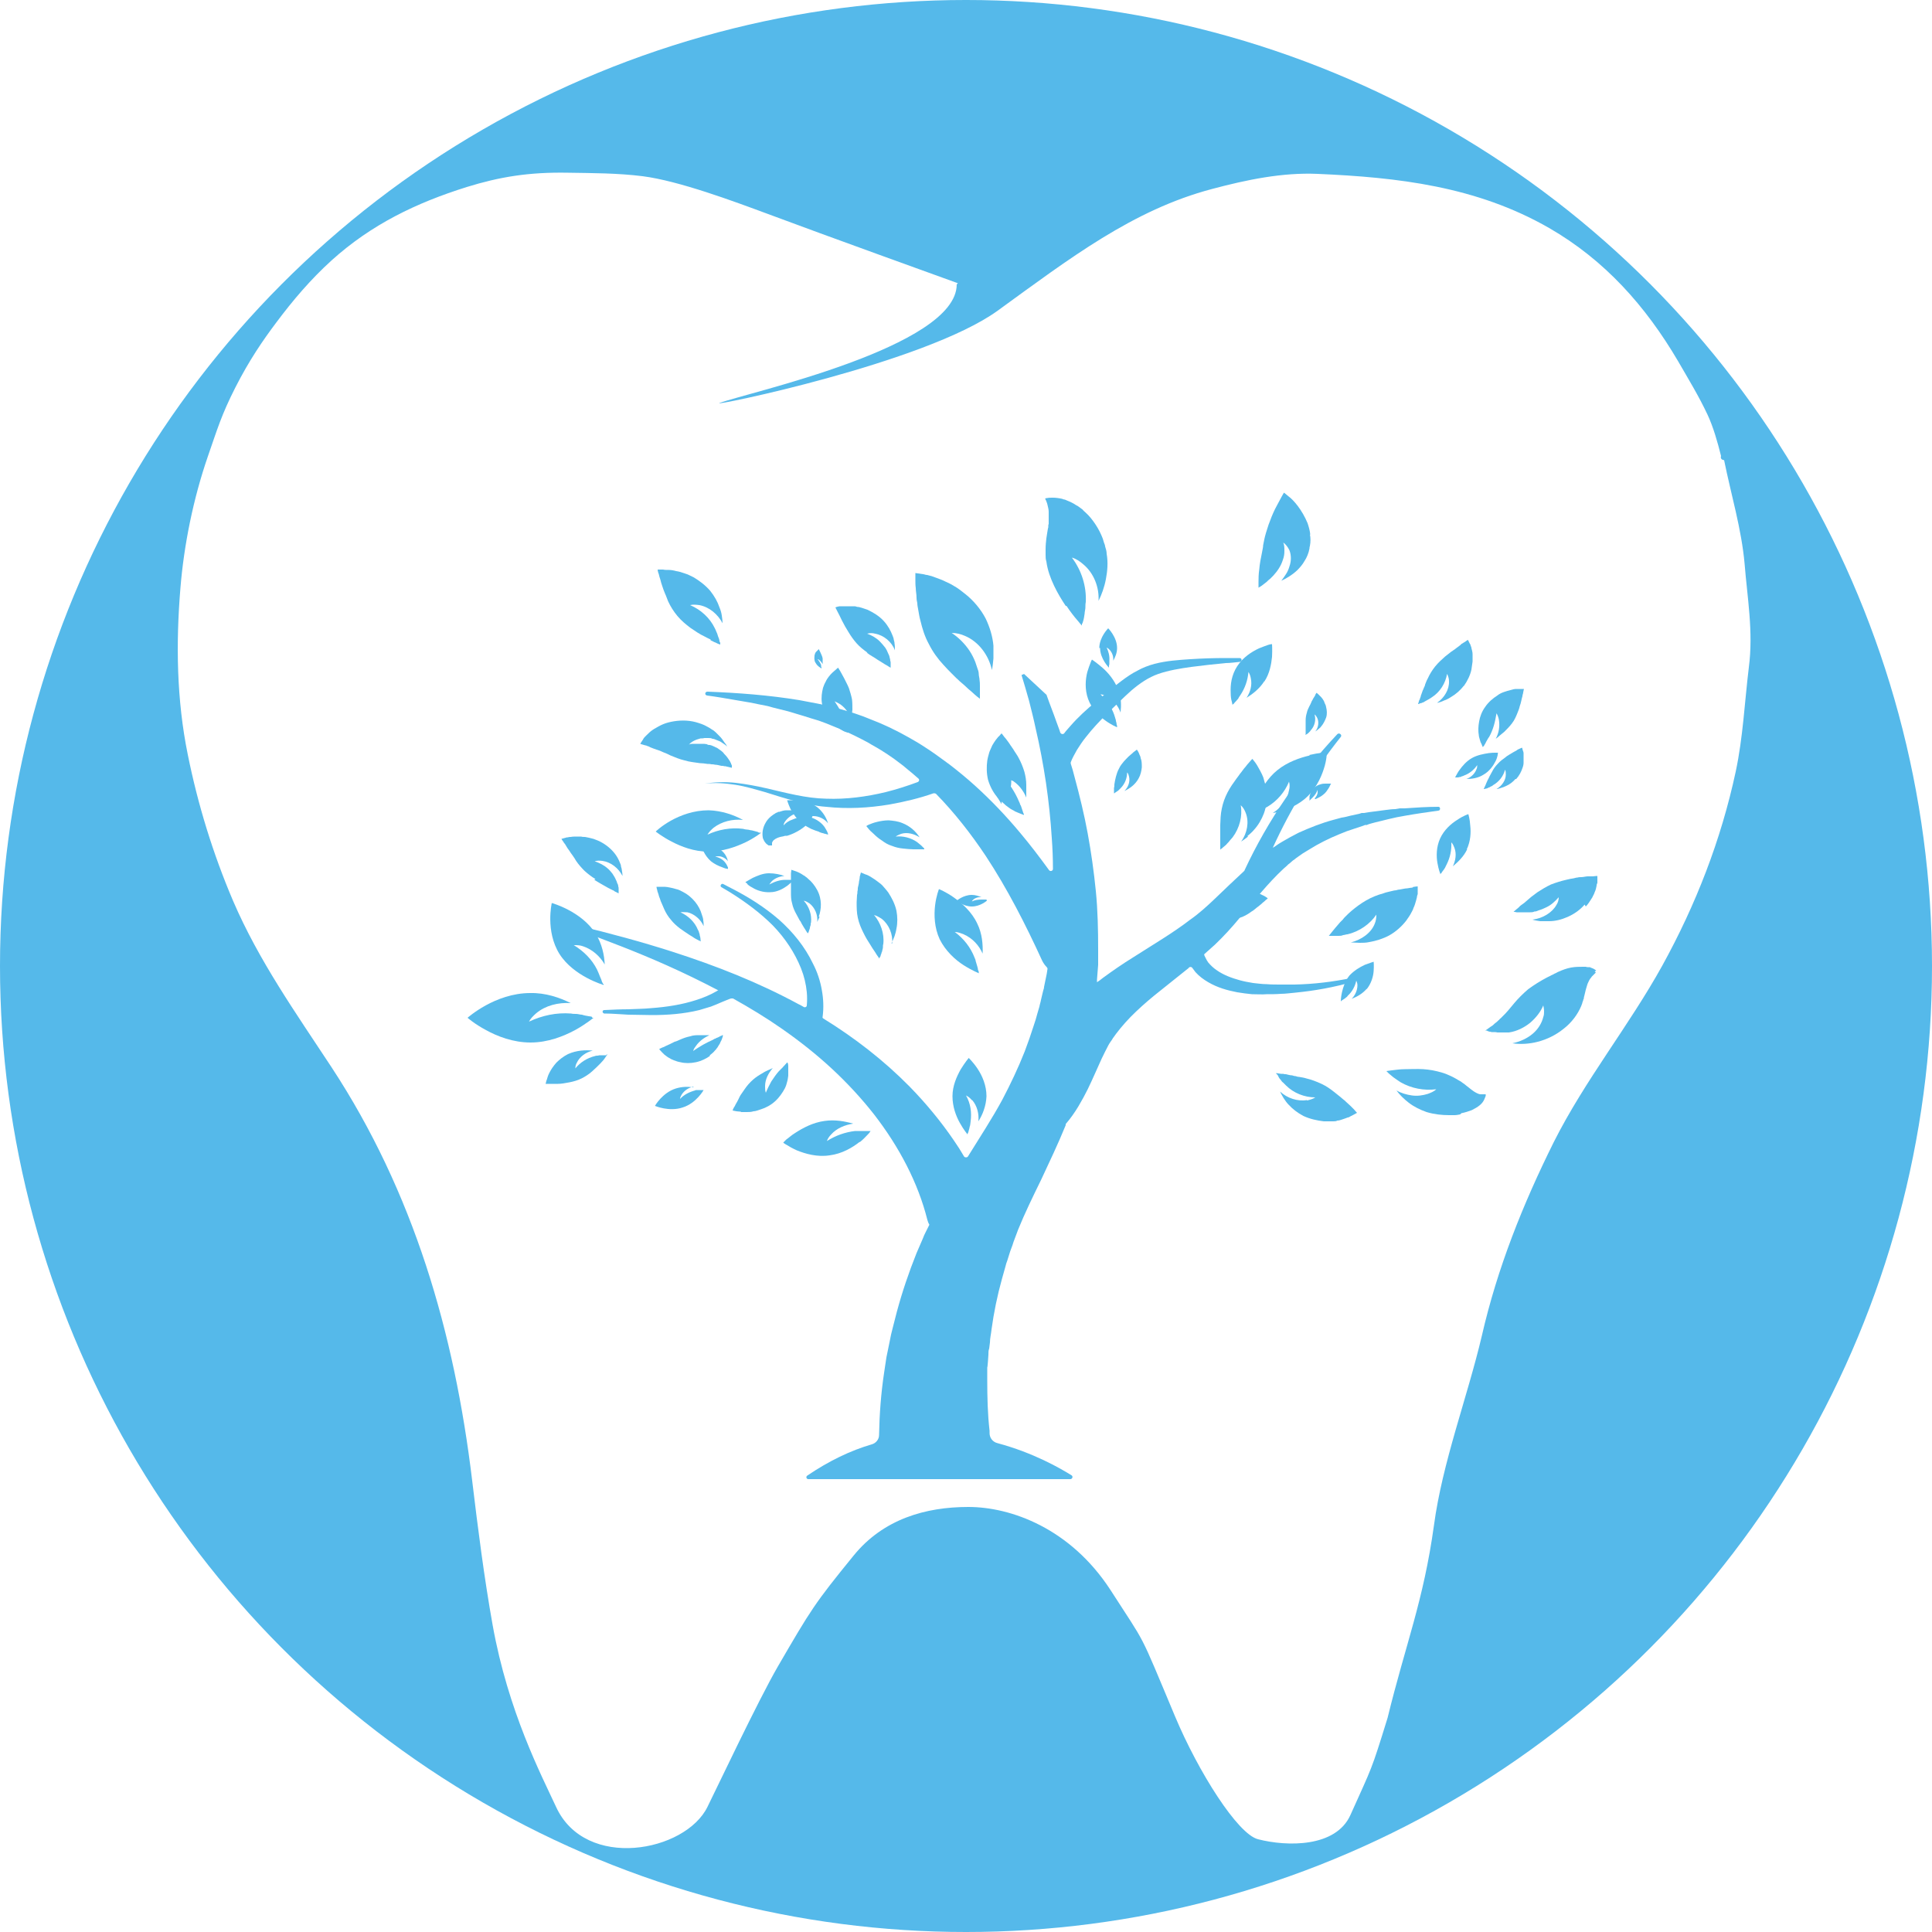
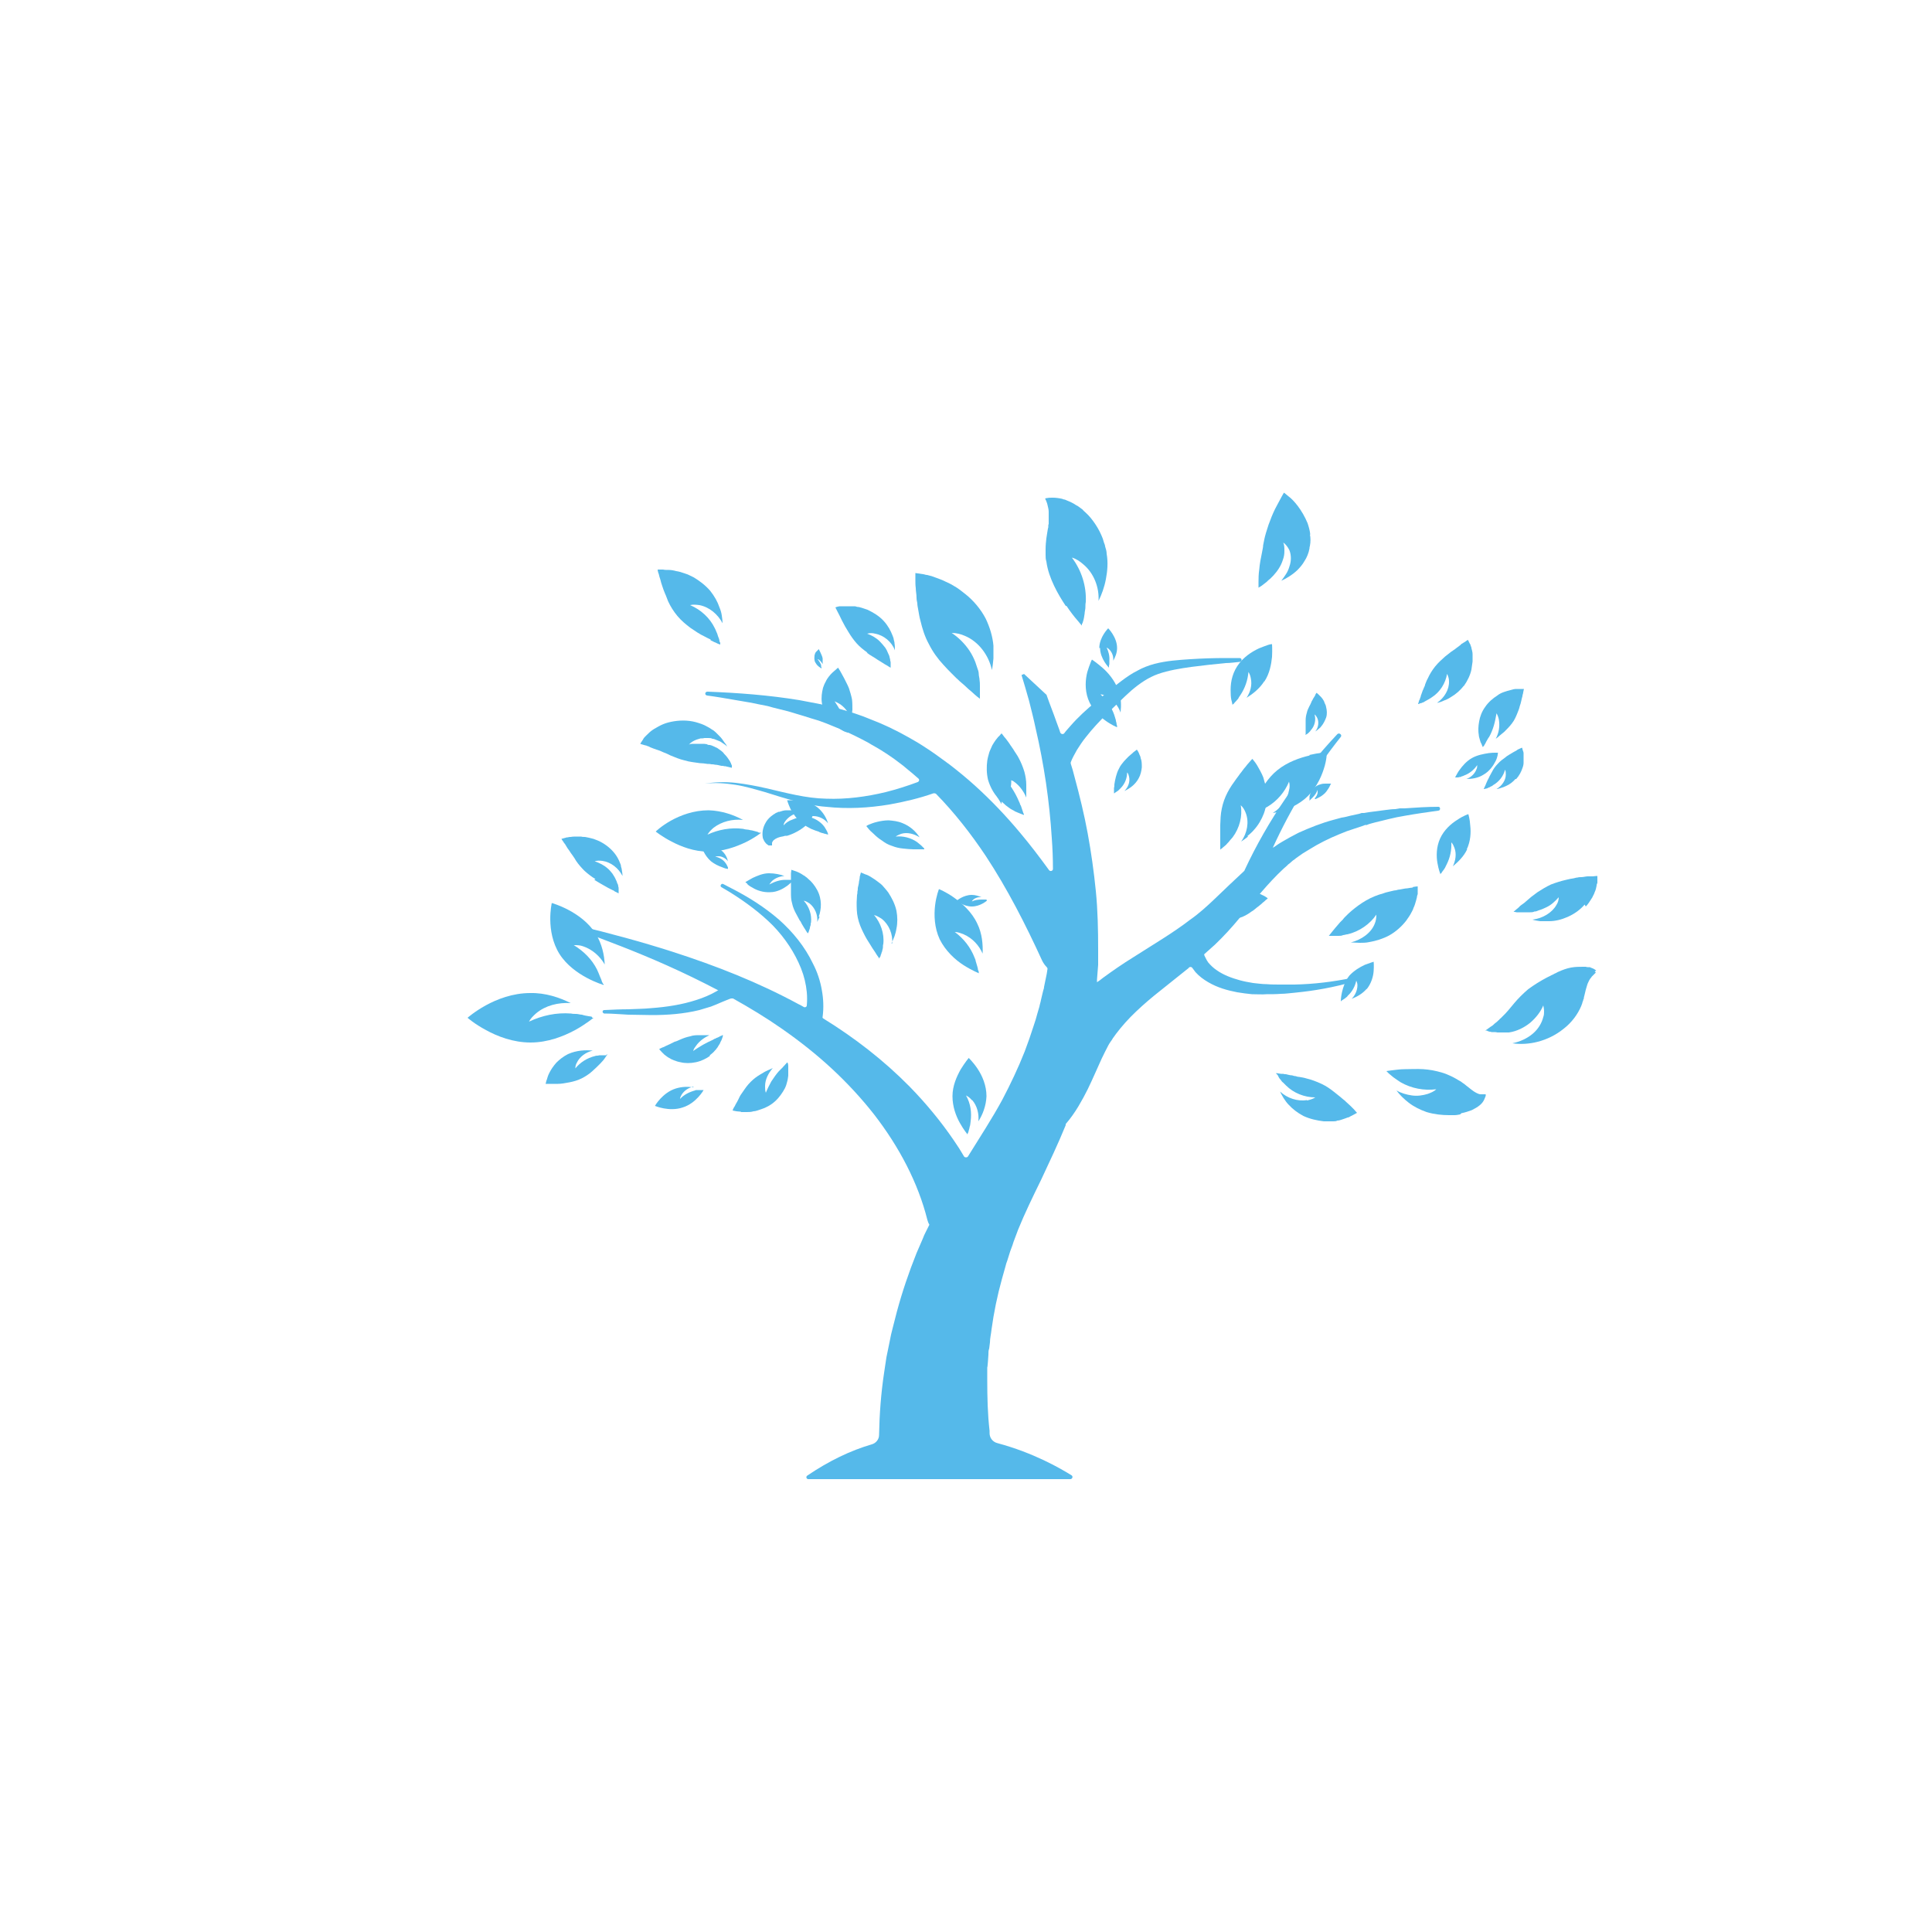
<svg xmlns="http://www.w3.org/2000/svg" id="Capa_1" version="1.1" viewBox="0 0 500 500">
  <defs>
    <style>
      .st0 {
        fill: #fff;
      }

      .st1 {
        filter: url(#drop-shadow-1);
      }

      .st2 {
        fill: #55b9ea;
      }
    </style>
    <filter id="drop-shadow-1" x="103.4" y="148" width="292.6" height="128" filterUnits="userSpaceOnUse">
      <feOffset dx="17.6" dy="17.6" />
      <feGaussianBlur result="blur" stdDeviation="7.1" />
      <feFlood flood-color="#c55075" flood-opacity=".8" />
      <feComposite in2="blur" operator="in" />
      <feComposite in="SourceGraphic" />
    </filter>
  </defs>
-   <circle class="st2" cx="250" cy="250" r="250" />
  <g>
    <path class="st0" d="M247.6,73.6c0,16.3-54.6,28.1-61.4,30.7-2.8,1.1,53.2-10.3,72-23.9,18.6-13.5,35-26.1,55.5-31.5,9-2.4,18.2-4.3,27.3-3.9,20.7.9,41.1,3.2,59.9,14,14.4,8.3,25,20.2,33.4,34.5,2.6,4.5,5.4,9.1,7.6,13.8,1.5,3.2,2.6,7.1,3.5,10.7-.2.7.2,1,.8,1.1,1.8,8.9,4.5,17.8,5.3,26.8.7,8.8,2.3,17.6,1.1,26.8-1.1,9-1.5,18.1-3.4,27-3.8,17.7-10.3,34.4-19,50.2-8.7,15.7-20,29.6-28.1,45.7-8,16.1-14.6,32.6-18.6,50.1-3.8,16.1-10.2,32.7-12.4,49.1-2.7,19.5-7.3,30.6-12,49.8-4.3,13.9-3.9,12.4-9.6,25.1-3.8,8.5-16.5,8.2-23.9,6.3-5.3-1.3-15.5-17.5-21.5-31.8-9.6-22.9-7.2-17.9-16.7-32.7-10.4-16-25.8-21.5-36.8-21.5s-22,3.1-29.7,12.6c-10.1,12.4-11,13.9-19.6,28.7-5.1,8.8-16,31.9-18.2,36.3-5.7,11.7-31.6,16.6-39.2,0-3.8-8.2-12.4-24.7-16.4-47-2.2-12.3-3.8-24.9-5.3-37.4-4.6-38.4-15.2-74.7-36.4-107-9.2-14-18.8-27.5-25.5-43.1-5.2-12.2-9.1-24.9-11.7-37.8-2.9-14.2-3.1-28.8-1.9-43.2.9-11,3.3-23,7.1-34,2.5-7.2,3.5-10.7,7.1-17.8s7.2-12.3,10.5-16.7c4.4-5.9,9-11.3,14.4-16.2,10.3-9.3,21.9-14.9,35-19,8.4-2.6,16-3.9,26.3-3.7,6.4.1,12.8.1,19.2.9,9.4,1.2,23.6,6.5,32.5,9.8,13.6,5.1,49.1,17.9,49.1,17.9Z" />
    <g>
      <g class="st1">
        <path class="st2" d="M171.8,180.5c0-.1-.2-.3-.2-.5-.1-.2-.2-.4-.3-.6-.1-.2-.3-.4-.4-.6-.2-.3-.5-.7-.7-.9-.2-.2-.5-.5-.7-.8-.3-.3-.6-.5-.9-.7-.3-.2-.6-.5-1-.6-.3-.2-.7-.3-1.1-.5,0,0-.2,0-.3-.1,0,0-.2,0-.3,0-.2,0-.4-.1-.6-.2s-.4,0-.6-.1c0,0-.2,0-.3,0,0,0-.2,0-.3,0-.4,0-.8,0-1.1,0,0,0-.2,0-.3,0,0,0-.2,0-.3,0-.2,0-.4,0-.6,0-.4,0-.7,0-1.1.2.5-.6,1.2-1,2-1.3.3-.1.6-.2,1-.3.3,0,.7,0,1-.1.2,0,.4,0,.5,0,.2,0,.3,0,.5,0,.4,0,.7,0,1.1.2.4,0,.7.2,1,.3.3.1.7.3,1,.4.3.2.6.4.9.6.3.2.6.4.9.7-.2-.3-.3-.6-.6-.9-.2-.3-.4-.6-.7-1-.2-.3-.5-.6-.8-.9-.3-.3-.6-.6-.9-.9-.3-.3-.7-.6-1.1-.8-.4-.3-.8-.5-1.2-.7-.8-.5-1.8-.8-2.8-1.1-2.2-.6-4.5-.5-6.4-.1-1,.2-1.9.5-2.7.9-.4.2-.8.4-1.1.6-.4.2-.7.4-1,.6-.6.4-1.1.9-1.5,1.3-.2.2-.4.4-.6.6-.2.2-.3.4-.4.6-.5.7-.7,1.1-.7,1.1,0,0,.5.2,1.3.4.2,0,.4.1.6.2.2,0,.5.2.7.3.5.2,1,.4,1.6.6.3.1.6.2.9.3.3.1.6.3.9.4.6.2,1.2.5,1.8.8,1.2.5,2.4,1,3.7,1.3,1.3.4,2.6.5,3.9.7.6,0,1.3.1,2,.2.3,0,.7,0,1,.1.3,0,.6,0,.9.1.6,0,1.2.2,1.7.3.3,0,.5,0,.8.1.2,0,.4,0,.6.1.8.2,1.3.3,1.3.3,0,0,0,0,0,0v-.2Z" />
        <path class="st2" d="M179,197.9c-.2,0-.4-.1-.5-.2-.5-.1-1-.3-1.5-.4-.4,0-.8-.2-1.2-.2-.3,0-.8-.1-1.1-.2-3.2-.4-6.4.2-9.2,1.5.4-.7,1-1.3,1.6-1.8,2.1-1.6,4.9-2.3,7.6-2-2.4-1.3-5.5-2.4-8.9-2.5h0c-3.9,0-7.3,1.3-9.8,2.7-2.5,1.4-3.9,2.8-3.9,2.8,0,0,1.6,1.3,4.1,2.6,2.5,1.3,5.8,2.6,9.5,2.6,3.7,0,7.1-1.2,9.6-2.4,2.5-1.2,4.1-2.5,4.1-2.5,0,0,0,0,0,0h-.3Z" />
        <path class="st2" d="M221.6,202c0,0-.2-.2-.2-.2-.2-.2-.4-.4-.6-.6-.2-.2-.4-.3-.6-.5-.1-.1-.4-.3-.5-.4-1.6-1.1-3.6-1.6-5.5-1.4.4-.3.9-.5,1.4-.7,1.6-.5,3.4,0,4.8.9-.9-1.4-2.4-2.9-4.5-3.7-1.2-.5-2.4-.6-3.5-.7-1.1,0-2.2.2-3,.4-.9.2-1.6.5-2.1.7-.5.2-.7.4-.7.4,0,0,.2.2.5.6.3.4.8.9,1.4,1.4.6.6,1.3,1.2,2.1,1.7.8.6,1.6,1.1,2.6,1.4h0c1,.4,1.9.6,2.9.7,1,.1,1.9.2,2.7.2.4,0,.8,0,1.2,0,.3,0,.7,0,.9,0,.5,0,.8,0,.8,0,0,0,0,0,0,0h-.1Z" />
        <path class="st2" d="M202,172v-.2c0-.1-.1-.2-.1-.3,0-.3-.2-.6-.3-.9,0-.2-.2-.5-.2-.7,0-.2-.1-.5-.2-.7-.3-.9-.7-1.8-1.2-2.7-.5-.9-1-1.7-1.6-2.6.5.2,1,.5,1.5.8,1.4,1,2.3,2.4,2.8,3.9,0-.4.1-.8.2-1.2,0-.4,0-.8.1-1.3,0-.9,0-1.8-.1-2.7-.2-1-.5-2-.8-2.9-.2-.5-.4-.9-.6-1.3-.2-.4-.4-.8-.6-1.2-.2-.4-.4-.7-.6-1.1-.2-.3-.3-.6-.5-.9-.3-.5-.5-.8-.5-.8h0s-.3.2-.7.6c-.2.2-.5.4-.8.7-.3.3-.6.6-.9,1-.3.4-.6.8-.8,1.3-.3.5-.5,1-.7,1.6-.3,1.2-.5,2.5-.3,3.9.2,1.4.8,2.6,1.5,3.6.4.5.7,1,1.1,1.4.4.4.8.8,1.2,1.1.4.3.8.6,1.1.8.3.2.7.4.9.5.5.2.9.3.9.3h0s0,0,0,0Z" />
        <path class="st2" d="M321.4,177.9c-2.6.6-5.8,1.7-8.4,3.8-2.6,2.1-4.2,4.9-5.2,7.3-.5,1.2-.9,2.2-1.1,2.9-.2.7-.3,1.2-.3,1.2,0,0,0,0,0,0h.3c.2-.2.4-.2.5-.3.5-.2.9-.4,1.3-.6.3-.2.7-.3,1-.5.3-.1.6-.4.9-.5,2.5-1.5,4.5-3.8,5.6-6.5.2.7.2,1.5,0,2.2-.4,2.4-2,4.5-4.2,5.9,2.6-.4,5.6-1.5,8.1-3.5,0,0,0,0,0,0,2.8-2.3,4.3-5.4,5.1-7.9.4-1.2.6-2.3.7-3.1,0-.8.1-1.2.1-1.2,0,0-.5,0-1.3.1-.8.1-2,.3-3.3.6Z" />
        <path class="st2" d="M296,221.2c0,0,.2-.1.3-.2.3-.2.5-.3.8-.5.2-.1.4-.3.6-.4.2,0,.4-.2.5-.3.8-.5,1.5-1,2.2-1.6.7-.6,1.3-1.2,1.9-2,0,.5-.2.9-.3,1.4-.6,1.4-1.6,2.5-2.8,3.2.4,0,.8-.1,1.1-.2.4,0,.8-.1,1.2-.2.8-.2,1.6-.4,2.4-.7.9-.4,1.6-.8,2.4-1.4.4-.2.7-.5,1.1-.8.3-.3.7-.5,1-.8.3-.2.6-.5.8-.7.3-.2.5-.4.7-.6.4-.3.6-.5.6-.5,0,0-.2-.2-.7-.5-.2-.1-.5-.3-.8-.4-.3-.2-.7-.3-1.1-.4-.4-.1-.9-.3-1.4-.3-.5,0-1.1-.1-1.7-.1-1.2,0-2.4.2-3.6.7-1.2.5-2.2,1.3-2.9,2.1-.4.4-.7.8-1,1.3-.3.4-.5.8-.7,1.2-.2.4-.3.8-.4,1.1,0,.3-.1.6-.2.9,0,.5,0,.8,0,.8,0,0,0,0,0,0h.2Z" />
        <path class="st2" d="M361.2,160c1-1.4,1.7-2.9,2-4.3.1-.7.2-1.4.3-2.1,0-.3,0-.7,0-1,0-.3,0-.6,0-.9,0-.6-.2-1.1-.3-1.6,0-.2-.1-.4-.2-.6,0-.2-.1-.4-.2-.5-.3-.6-.5-1-.5-1,0,0-.4.2-.9.6-.1,0-.3.2-.5.3-.2.1-.4.2-.5.4-.4.3-.8.6-1.2.9-.2.2-.4.3-.7.5-.2.2-.5.3-.7.5-.5.4-.9.7-1.4,1.1-.9.8-1.8,1.6-2.6,2.6-.8,1-1.4,2-1.9,3.1-.3.5-.5,1.1-.7,1.6,0,.3-.2.5-.3.8-.1.3-.2.5-.3.7-.2.5-.3.9-.5,1.4,0,.2-.1.4-.2.6,0,.2-.1.4-.2.5-.2.6-.3,1-.3,1,0,0,0,0,0,0h.2c.1-.1.3-.2.4-.2.2,0,.4-.1.6-.2.2,0,.4-.2.6-.3.3-.2.6-.3.9-.5.2-.1.5-.3.8-.5,2.2-1.4,3.6-3.7,4-6.1.3.6.5,1.2.5,1.9.1,2.1-1.2,4.3-3.1,5.6.6-.1,1.2-.3,1.8-.6.6-.2,1.2-.5,1.8-.9,1.2-.7,2.4-1.7,3.3-2.9Z" />
        <path class="st2" d="M309.6,158.8c1.4-2.1,1.8-4.5,2-6.4.1-1.9,0-3.3,0-3.3,0,0-.4,0-1,.2-.6.2-1.4.5-2.4.9-1.9.9-4.1,2.3-5.6,4.6,0,0,0,0,0,0-1.5,2.3-1.8,4.8-1.7,6.8,0,1,.1,1.8.3,2.4.1.6.2.9.2.9,0,0,0,0,0,0v-.2c.2,0,.3-.2.4-.3.2-.3.5-.5.7-.8.2-.2.4-.4.5-.7.1-.2.3-.4.4-.6,1.2-1.8,1.9-3.8,2.1-6,.3.5.5,1,.6,1.6.4,1.8-.1,3.6-1.1,5.1,1.6-1,3.4-2.4,4.6-4.3Z" />
        <path class="st2" d="M271.7,160.7c-.9-2.3-2.5-4.2-4-5.5-1.5-1.3-2.7-2.1-2.7-2.1,0,0-.2.3-.4.9-.2.5-.5,1.3-.8,2.3-.5,1.9-.7,4.5.2,7,0,0,0,0,0,0,.9,2.5,2.8,4.4,4.5,5.6.8.6,1.6,1,2.1,1.3.6.3.9.4.9.4,0,0,0,0,0,0v-.2c0-.1,0-.3-.1-.4,0-.3-.1-.7-.2-1,0-.3-.1-.5-.2-.8,0-.2-.2-.5-.2-.7-.7-2-1.9-3.9-3.6-5.4.6,0,1.2.3,1.7.6,1.7.9,2.9,2.4,3.5,4.1.2-1.8.2-3.9-.6-6Z" />
        <path class="st2" d="M374.8,184c.8-.9,1.3-1.9,1.6-2.8.2-.5.3-1,.3-1.4,0-.4,0-.9,0-1.3,0-.4,0-.8,0-1.1,0-.3-.1-.6-.2-.8-.1-.5-.2-.7-.2-.7,0,0-.3.1-.7.3-.2.1-.5.2-.7.4-.3.2-.6.3-.9.5-.3.2-.7.4-1,.6-.3.2-.7.4-1,.7-.7.5-1.4,1-2,1.7-.6.6-1.1,1.3-1.5,2.1-.2.4-.4.7-.6,1.1-.2.4-.3.7-.5,1-.1.3-.3.6-.4.9-.1.3-.2.5-.3.7-.2.4-.3.7-.3.7h0s0,0,0,0h.2c0,0,.2-.1.3-.1.3,0,.6-.2.8-.3.2,0,.4-.2.6-.3.2,0,.4-.2.5-.3,1.6-.9,2.7-2.4,3.1-4,.2.4.2.8.2,1.3,0,1.4-1,2.9-2.4,3.7.4,0,.8-.2,1.2-.3.4-.1.9-.3,1.3-.5.9-.4,1.7-1,2.4-1.8Z" />
        <path class="st2" d="M392.8,217c.6-.6,1-1.3,1.4-1.9.2-.3.4-.6.5-.9.2-.3.3-.6.4-.9.3-.6.4-1.2.5-1.7,0-.3.1-.5.2-.7,0-.2,0-.4,0-.6,0-.7,0-1.2,0-1.2,0,0-.5,0-1.2.1-.2,0-.4,0-.6,0-.2,0-.5,0-.7,0-.5,0-1.1.2-1.7.2-.3,0-.6,0-.9.1-.3,0-.6.1-1,.2-.6.1-1.3.2-2,.4-1.3.3-2.6.7-3.9,1.2-1.3.6-2.4,1.3-3.5,2-.5.4-1.1.8-1.6,1.2-.2.2-.5.4-.7.6-.2.2-.5.4-.7.6-.4.4-.9.7-1.3,1-.2.2-.4.3-.5.5-.2.1-.3.3-.5.4-.6.5-.9.8-.9.8h0s0,0,0,0h.3c.2,0,.4.1.5.1.2,0,.5,0,.7,0,.2,0,.5,0,.7,0,.4,0,.8,0,1.1,0,.3,0,.7,0,1,0,.4,0,.7,0,1.1-.2.4,0,.7-.1,1.1-.3.7-.2,1.4-.5,2-.8,1.3-.6,2.3-1.6,3.2-2.6,0,.7-.2,1.4-.6,2-1.1,2-3.6,3.5-6.2,3.8.6.2,1.3.3,2,.4.4,0,.7,0,1.1,0,.4,0,.8,0,1.2,0,1.6,0,3.2-.4,4.8-1.1,1.8-.8,3.3-1.9,4.4-3.2Z" />
        <path class="st2" d="M360.6,270.5c1-.2,1.9-.5,2.7-.8.8-.4,1.5-.8,2.1-1.3.6-.5.9-1,1.1-1.4.2-.4.3-.8.4-1,0-.2,0-.4,0-.4h0s-.1,0-.4,0c-.2,0-.5,0-.9,0-.4,0-.8-.2-1.2-.4-.4-.2-.8-.5-1.2-.8-.4-.3-.9-.7-1.4-1.1-.2-.2-.5-.4-.8-.6-.1-.1-.3-.2-.4-.3-.1-.1-.3-.2-.5-.3-1.3-.8-2.8-1.6-4.5-2.1-1.6-.5-3.3-.8-4.9-.9-1.6-.1-3.2,0-4.6,0-1.4,0-2.6.2-3.5.3-.9.1-1.4.2-1.4.2,0,0,0,0,0,0l.2.2c.1.1.3.3.4.4.4.3.8.7,1.2,1,.3.2.7.5,1,.7.3.2.6.4.9.6,2.8,1.6,6.1,2.2,9.2,1.8-.6.6-1.4.9-2.2,1.2-1.3.4-2.7.6-4.1.4-1.4-.2-2.8-.6-4-1.3.8,1.1,1.9,2.2,3.2,3.2,1.3,1,2.9,1.8,4.6,2.4,2,.6,4,.8,5.8.8.2,0,.5,0,.7,0,.3,0,.5,0,.7,0,.5,0,1-.1,1.5-.2Z" />
        <path class="st2" d="M320.6,267.1c-2.4.4-5.1-.5-6.9-2.2.2.6.6,1.1.9,1.7.4.6.8,1.2,1.3,1.7,1,1.1,2.3,2.1,3.8,2.9,1.7.8,3.6,1.2,5.3,1.4.9,0,1.7,0,2.4,0,.4,0,.8,0,1.1-.2.4,0,.7-.1,1-.2.6-.2,1.2-.4,1.7-.6.3,0,.5-.2.7-.3.2-.1.4-.2.6-.3.7-.4,1.1-.6,1.1-.6,0,0-.3-.3-.8-.9-.1-.1-.3-.3-.4-.4-.2-.2-.3-.3-.5-.5-.4-.4-.8-.7-1.2-1.1-.2-.2-.4-.4-.7-.6-.2-.2-.5-.4-.7-.6-.5-.4-1-.8-1.5-1.2-1-.8-2.1-1.6-3.4-2.2-1.3-.6-2.6-1.1-3.9-1.4-.6-.2-1.3-.3-1.9-.4-.3,0-.6-.1-.9-.2-.3,0-.6-.1-.9-.2-.6,0-1.1-.2-1.6-.3-.2,0-.5,0-.7-.1-.2,0-.4,0-.6,0-.8-.1-1.2-.2-1.2-.2,0,0,0,0,0,0v.2c.2.1.3.3.4.4.1.2.2.4.3.6.1.2.3.4.4.5.2.3.4.6.7.8.2.2.5.5.7.7,2,2,4.8,3.1,7.6,3.1-.6.4-1.3.6-2.1.8Z" />
        <path class="st2" d="M336.1,238.4c1.2-1.5,1.7-3.3,1.8-4.7.1-1.4,0-2.4,0-2.4h0s-1,.3-2.3.8c-1.3.6-2.8,1.5-4,2.8-1.1,1.4-1.6,3-1.9,4.3-.3,1.3-.3,2.3-.3,2.3h0s0,0,0,0h.1c0-.1.2-.2.2-.2.2-.1.4-.3.6-.4.2-.1.3-.2.5-.4.1,0,.3-.2.4-.4,1.2-1.1,1.9-2.5,2.2-3.9.2.4.3.8.3,1.2,0,1.3-.6,2.6-1.5,3.5,1.3-.5,2.8-1.3,3.9-2.6Z" />
        <path class="st2" d="M234,267.1c1.3,1.5,1.8,3.6,1.6,5.5,1.1-1.7,2-4,2.1-6.5,0,0,0,0,0,0,0-2.8-1.1-5.3-2.3-7.1-1.2-1.8-2.3-2.8-2.3-2.8,0,0-1,1.2-2.1,3-1,1.8-2.1,4.2-2.1,6.9h0c0,2.7.9,5.1,1.9,6.9,1,1.8,2,3,2,3,0,0,0,0,0,0v-.2c.1-.1.2-.3.2-.4.1-.4.2-.7.3-1.1,0-.3.2-.6.2-.9,0-.2.1-.5.1-.8.3-2.3,0-4.6-1.2-6.7.6.3,1.1.7,1.5,1.2Z" />
        <path class="st2" d="M161.8,263.8c-1.3-.2-2.9-.2-4.5.3-3.5,1.1-5.4,4.5-5.4,4.5,0,0,3.7,1.6,7.2.4,3.5-1.1,5.4-4.5,5.4-4.5,0,0,0,0,0,0,0,0,0,0-.1,0,0,0-.2,0-.3,0-.2,0-.5,0-.7,0-.2,0-.4,0-.6,0-.2,0-.4,0-.5.1-1.5.4-2.9,1.1-3.9,2.2,0-.4.2-.7.4-1.1.7-1.1,1.8-1.8,3.1-2.1Z" />
        <path class="st2" d="M139.3,255.5c-.1,0-.3,0-.4,0-.3,0-.7,0-1,0-.3,0-.5,0-.8.1-.2,0-.5,0-.7.1-2.1.5-3.9,1.7-5.1,3.2,0-.5.1-1,.4-1.5.7-1.5,2.3-2.7,4.1-3.1-1.8-.2-4.2-.1-6.4.9-1.2.6-2.2,1.4-3,2.2-.8.9-1.4,1.8-1.8,2.6-.2.4-.4.8-.5,1.2-.1.4-.2.7-.3.9-.1.5-.2.8-.2.8,0,0,.3,0,.9,0,.6,0,1.4,0,2.3,0,.9,0,1.9-.2,3-.4,1-.2,2.1-.5,3.1-1,1-.5,1.9-1.1,2.7-1.8.8-.7,1.5-1.4,2.1-2,.6-.6,1.1-1.2,1.4-1.7.3-.4.5-.7.5-.7,0,0,0,0,0,0h-.2Z" />
        <path class="st2" d="M138.4,237c0-.2-.1-.3-.2-.5-.1-.4-.3-.9-.5-1.3-.1-.3-.3-.7-.4-1-.1-.3-.3-.6-.4-.9-1.3-2.6-3.4-4.7-6-6.3.8,0,1.6,0,2.4.3,2.4.8,4.4,2.6,5.6,4.7-.1-2.4-.7-5.3-2.3-7.9h0c-3.7-5.9-11.4-8-11.4-8,0,0-1.7,7.3,2,13.2,3.7,5.8,11.4,8,11.4,8,0,0,0,0,0,0,0,0,0-.2,0-.3Z" />
        <path class="st2" d="M237.7,215.2s-.1,0-.2,0c-.1,0-.3,0-.4,0-.1,0-.2,0-.3,0,0,0-.2,0-.3,0-.9,0-1.8.1-2.6.5.1-.2.3-.4.4-.5.6-.5,1.4-.7,2.1-.6-.7-.3-1.6-.6-2.5-.6-2.2,0-3.9,1.5-3.9,1.5,0,0,1.7,1.5,3.9,1.5s3.9-1.5,3.9-1.5c0,0,0,0,0,0,0,0,0,0,0,0Z" />
        <path class="st2" d="M175.8,211.2c.3.3.7.6,1.3.9,1.1.7,2.8,1.3,4.6,1.2,1.8,0,3.4-.9,4.5-1.7.5-.4.9-.8,1.2-1,.3-.3.4-.5.4-.5,0,0,0,0,0,0h-.1c0,0-.2,0-.3,0-.3,0-.5,0-.7,0-.2,0-.4,0-.6,0-.1,0-.3,0-.5,0-1.4,0-2.8.5-4.1,1.2.2-.3.4-.6.7-.9.9-.8,2-1.2,3.2-1.3-1.1-.4-2.5-.7-4-.7-1.6,0-3.1.7-4.2,1.2-.6.3-1,.6-1.4.8-.3.2-.5.3-.5.3,0,0,.2.2.5.4Z" />
        <path class="st2" d="M135.5,245.5c-.2,0-.5-.1-.7-.1-.6-.1-1.2-.2-1.8-.4-.5,0-1-.2-1.5-.2-.4,0-.9,0-1.3-.1-3.8-.3-7.5.5-10.9,2.1.4-.8,1.1-1.5,1.9-2.2,2.4-2,5.7-2.8,8.9-2.6-2.8-1.4-6.5-2.7-10.5-2.6h0c-4.5,0-8.6,1.6-11.5,3.2-2.9,1.6-4.7,3.2-4.7,3.2,0,0,1.8,1.6,4.8,3.2,2.9,1.6,7,3.2,11.5,3.2h0c4.5,0,8.5-1.6,11.5-3.2,2.9-1.6,4.8-3.2,4.8-3.2,0,0,0,0,0,0h-.3Z" />
        <path class="st2" d="M244.5,184.5c0-.9-.3-1.7-.7-2.4-.4-.7-.8-1.3-1.3-1.8-.4-.5-.9-.8-1.2-1.1-.3-.2-.5-.4-.5-.4,0,0-.1.2-.3.5-.2.3-.4.8-.6,1.4-.4,1.1-.8,2.6-.7,4.1.1,1.5.7,2.8,1.3,3.9.3.5.6,1,.8,1.3.2.3.3.5.3.5h0s0,0,0,0h0c0-.2,0-.3,0-.4,0-.2.2-.4.2-.6,0-.2.1-.3.1-.5,0-.1,0-.3,0-.5.2-1.4-.1-2.8-.9-4,.4.1.7.4.9.6.9.8,1.2,2.1,1.1,3.3.7-1,1.2-2.5,1.1-4.1Z" />
        <path class="st2" d="M375.9,160.7c-.3,0-.7,0-1.1,0-.4,0-.9.1-1.5.3-.5.1-1.1.3-1.7.5-.6.2-1.2.5-1.7.9-1.1.7-2.3,1.7-3.1,2.9-.9,1.2-1.4,2.6-1.6,3.8-.1.6-.2,1.3-.2,1.8,0,.6,0,1.1.1,1.6,0,.5.2,1,.3,1.4.1.4.2.7.4,1,.2.6.4.9.4.9h0s0,0,0,0v-.2c.2,0,.3-.2.3-.3.2-.3.4-.6.5-.9.1-.2.3-.5.4-.7.1-.2.3-.5.4-.6.5-.9.9-1.9,1.2-2.9.3-1,.5-2.1.7-3.2.3.5.5,1.1.6,1.6.3,1.8,0,3.5-.8,5,.4-.3.7-.5,1.1-.9.4-.3.7-.6,1.1-.9.7-.7,1.4-1.4,2-2.2.7-.9,1.1-1.9,1.5-2.9.2-.5.4-1,.5-1.5.2-.5.3-1,.4-1.4.1-.5.2-.9.3-1.2,0-.4.2-.7.2-1,.1-.6.2-.9.2-.9,0,0-.4,0-1,0Z" />
        <path class="st2" d="M362,202.2c1-2.1,1.1-4.4.9-6.1-.1-1.8-.5-3-.5-3,0,0-1.3.4-2.9,1.5-1.6,1-3.4,2.6-4.4,4.8-1,2.2-1,4.6-.7,6.3.3,1.8.8,3,.8,3,0,0,0,0,0,0v-.2c.2,0,.3-.2.3-.3.2-.3.4-.5.6-.8.1-.2.3-.4.4-.7.1-.2.2-.4.3-.6.9-1.8,1.3-3.7,1.2-5.7.4.4.6.9.8,1.4.6,1.6.3,3.3-.4,4.8,1.3-1.1,2.8-2.5,3.7-4.4Z" />
        <path class="st2" d="M395.5,233.6c-.2-.2-.6-.5-1.2-.7-.1,0-.3-.1-.4-.2,0,0-.2,0-.2,0,0,0-.2,0-.3,0-.2,0-.4,0-.6-.1-.2,0-.4,0-.7,0-.9,0-2,0-3.1.2-1.1.2-2.2.6-3.3,1.1-.3.1-.5.3-.8.4-.3.1-.5.3-.8.4-.3.1-.5.3-.8.4-.2.1-.4.2-.6.3-1.7.9-3.3,1.9-4.8,3-1.4,1.2-2.6,2.4-3.6,3.6-.5.6-1,1.2-1.5,1.8-.3.3-.5.6-.8.9-.3.3-.5.5-.8.8l-.2.2-.2.2c-.1.1-.3.2-.4.4-.3.2-.5.5-.8.7-.3.2-.5.4-.7.6-.2.2-.5.4-.7.5-.8.6-1.4,1-1.4,1,0,0,0,0,0,0h.4c.2.2.5.2.7.3.2,0,.3,0,.5.1.2,0,.3,0,.5,0,.3,0,.7,0,1,.1.3,0,.5,0,.8,0,.3,0,.5,0,.8,0,.2,0,.5,0,.7,0,.3,0,.5,0,.7,0,2.1-.3,4-1.3,5.5-2.5,1.5-1.3,2.7-2.8,3.4-4.5.1.5.2,1,.2,1.5,0,.5,0,1-.2,1.5-.4,1.6-1.3,3.1-2.7,4.3-1.4,1.2-3.3,2.1-5.3,2.5,2,.3,4.3.2,6.6-.4,2.3-.6,4.6-1.7,6.6-3.3,2.2-1.7,3.7-3.8,4.6-5.9.1-.3.2-.5.3-.8,0-.2.1-.4.2-.6,0-.2.1-.4.2-.6,0-.2,0-.4.1-.6.2-.7.3-1.4.5-2,.2-.6.3-1.2.6-1.7,0-.1.1-.2.2-.4,0-.1.1-.2.2-.3,0,0,0-.1.1-.2,0,0,0,0,.1-.1,0,0,.2-.2.2-.3.3-.3.6-.6.8-.8.2-.2.3-.3.3-.3h0s-.1-.1-.3-.3Z" />
        <path class="st2" d="M194.3,197.7c.3.1.6.2.9.3.3,0,.5.2.8.2.4.1.7.2.7.2,0,0,0,0,0,0h0c0-.2,0-.3-.1-.4,0-.2-.2-.5-.3-.7-.1-.2-.2-.4-.3-.5,0-.1-.2-.3-.3-.5-1-1.3-2.5-2.2-4.1-2.5.4-.2.8-.2,1.3-.2,1.4,0,2.9.7,3.8,1.9-.4-1.4-1.3-3-2.8-4.2-1.7-1.3-3.7-1.7-5.2-1.8-1.5,0-2.6,0-2.6,0h0s.3,1,.9,2.3c.7,1.3,1.7,2.7,3.1,3.8.7.5,1.4.9,2.2,1.3.7.3,1.5.6,2.2.8Z" />
      </g>
      <g>
        <path class="st2" d="M183.9,165.7c.5.2.9.5,1.3.6.7.4,1.2.5,1.2.5,0,0,0,0,0,0v-.3c0-.2-.1-.4-.2-.5,0-.5-.2-.9-.4-1.4-.1-.4-.2-.7-.4-1.1-.1-.3-.3-.7-.4-.9-1.3-2.7-3.6-4.8-6.4-6,.8-.2,1.6-.1,2.4,0,2.6.5,4.8,2.4,6,4.7,0-.6-.1-1.3-.2-2-.1-.7-.3-1.4-.6-2.1-.5-1.5-1.3-2.9-2.4-4.3-1.3-1.5-2.8-2.6-4.3-3.5-.8-.4-1.6-.8-2.3-1-.8-.3-1.5-.5-2.2-.6-.7-.2-1.4-.3-1.9-.3-.6,0-1.1,0-1.5-.1-.9,0-1.4,0-1.4,0,0,0,0,.5.3,1.2.1.4.2.9.4,1.4.1.5.3,1.1.5,1.7.2.6.4,1.2.7,1.9.3.6.5,1.3.8,2,.6,1.3,1.4,2.6,2.4,3.8,1,1.2,2.2,2.2,3.4,3.1.6.4,1.2.8,1.8,1.2.6.4,1.2.7,1.8,1,.6.3,1.1.6,1.6.8Z" />
        <path class="st2" d="M153.8,227.7c.5.3,1,.6,1.5.9.5.3.9.5,1.4.8.5.3.9.5,1.3.7.2.1.4.2.6.3.2,0,.3.2.5.3.6.3,1,.5,1,.5,0,0,0,0,0,0v-.2c0-.1,0-.3,0-.4,0-.2,0-.4,0-.6,0-.2,0-.4-.1-.6,0-.3-.1-.6-.3-.9,0-.2-.2-.6-.3-.8-.1-.3-.3-.6-.4-.8-.2-.3-.3-.5-.5-.8-.4-.5-.8-1-1.3-1.4-.9-.8-2.1-1.4-3.3-1.8.6-.2,1.3-.2,2-.1,2.2.3,4.2,1.9,5.2,3.9,0-.6-.1-1.1-.2-1.7,0-.3-.2-.6-.2-.9,0-.3-.2-.6-.3-.9-.5-1.3-1.3-2.5-2.5-3.6-1.3-1.2-2.8-2-4.3-2.5-.8-.2-1.5-.4-2.2-.5-.4,0-.7,0-1-.1-.3,0-.7,0-1,0-.6,0-1.2,0-1.7.1-.2,0-.5,0-.7.1-.2,0-.4,0-.6.1-.7.2-1.1.3-1.1.3,0,0,.2.4.6.9,0,.1.2.3.3.4.1.2.2.3.3.5.2.4.5.8.8,1.2.3.5.6.9.9,1.3.3.4.6.9.9,1.4.6.9,1.4,1.8,2.2,2.6.9.8,1.8,1.5,2.8,2.1Z" />
-         <path class="st2" d="M181.3,243.5c0-.1,0-.3,0-.4,0-.3-.1-.7-.2-1,0-.3-.1-.5-.2-.8,0-.2-.2-.5-.3-.7-.8-2-2.5-3.6-4.5-4.5.6-.1,1.2,0,1.8,0,1.8.4,3.5,1.9,4.2,3.6,0-.5,0-1-.1-1.5,0-.5-.2-1-.4-1.6-.3-1.1-.9-2.2-1.7-3.2-.9-1.1-2-2-3.2-2.6-.6-.3-1.1-.6-1.7-.7-.6-.2-1.1-.3-1.6-.4-.5-.1-1-.2-1.4-.2-.4,0-.8,0-1.1,0-.6,0-1,0-1,0,0,0,0,.3.2.9,0,.3.2.6.3,1,.1.4.2.8.4,1.2.1.4.3.9.5,1.3.2.5.4.9.6,1.4.4.9,1,1.9,1.7,2.7.7.9,1.5,1.6,2.4,2.3.4.3.9.6,1.3.9.4.3.8.5,1.2.8.4.2.8.5,1.1.7.3.2.7.4.9.5.5.3.9.4.9.4,0,0,0,0,0,0v-.2Z" />
        <path class="st2" d="M211.9,237.2c.2-.5.3-1,.4-1.5.2-1.1.2-2.3-.1-3.5-.3-1.3-1-2.5-1.8-3.5-.4-.5-.8-.9-1.3-1.3-.2-.2-.4-.4-.6-.5-.2-.2-.4-.3-.6-.4-.4-.3-.8-.5-1.2-.7-.4-.2-.7-.3-1-.4-.6-.2-.9-.3-.9-.3,0,0,0,.3-.1.9,0,.3,0,.6,0,1,0,.4,0,.8,0,1.2,0,.2,0,.4,0,.6,0,.2,0,.5,0,.7,0,.5,0,.9,0,1.4,0,1,0,1.9.3,2.9.2,1,.6,1.9,1.1,2.8.2.4.5.9.7,1.3.1.2.2.4.4.6.1.2.2.4.3.6.2.3.4.7.6,1,.2.3.4.6.5.8.3.5.5.7.5.7,0,0,0,0,0,0v-.2c.1,0,.2-.2.2-.3.1-.3.2-.6.3-.9,0-.3.1-.5.2-.8,0-.2,0-.5.1-.7.2-2-.5-4.1-1.9-5.6.6.1,1,.4,1.5.7,1.4,1.1,2.2,3,2,4.8.2-.4.4-.9.6-1.3Z" />
        <path class="st2" d="M183.2,219c-.5,0-.9,0-1.3,0-.3,0-.5,0-.5,0,0,0,0,.2.2.4.1.3.3.6.5,1,.4.8,1,1.7,1.9,2.5.9.7,1.9,1.2,2.8,1.5.4.2.8.3,1.1.4.3,0,.5.1.5.1,0,0,0,0,0,0h0c0-.1,0-.2,0-.3,0-.2-.1-.3-.2-.5,0-.1-.1-.2-.2-.4,0,0-.1-.2-.2-.3-.6-.9-1.6-1.5-2.7-1.7.3-.1.6-.1.9-.1.9,0,1.9.6,2.4,1.3-.2-.9-.7-2-1.7-2.8-.5-.5-1.2-.8-1.8-1-.6-.2-1.2-.3-1.7-.3Z" />
        <path class="st2" d="M230.7,244.1c.3-.5.5-1.1.8-1.8.2-.6.4-1.3.5-2,.3-1.4.3-3,0-4.6-.4-1.8-1.2-3.3-2.1-4.7-.5-.7-1-1.2-1.5-1.8-.3-.3-.5-.5-.8-.7-.3-.2-.5-.4-.8-.6-.5-.4-1.1-.7-1.5-1-.5-.3-.9-.5-1.3-.6-.7-.3-1.2-.5-1.2-.5,0,0-.1.4-.3,1.1,0,.4-.1.8-.2,1.3,0,.5-.2,1-.3,1.6,0,.3,0,.6-.1.9,0,.3,0,.6-.1.9,0,.6-.1,1.3-.1,1.9,0,1.3,0,2.7.3,4,.3,1.4.8,2.6,1.4,3.8.3.6.6,1.2.9,1.7.2.3.3.5.5.8.2.3.3.5.5.8.3.5.6,1,.9,1.4.3.4.5.8.7,1.1.4.6.7,1,.7,1h0s0,0,0,0v-.2c.1-.1.2-.3.3-.5,0-.2.1-.4.2-.6,0-.2.1-.4.2-.6,0-.3.2-.7.2-1,0-.3,0-.7.1-.9.3-2.7-.7-5.5-2.4-7.5.7.2,1.4.6,2,1,1.9,1.5,2.9,4,2.7,6.4Z" />
        <path class="st2" d="M224.3,168.9c.5.4,1,.7,1.5,1,.5.3,1,.6,1.4.9.9.5,1.7,1.1,2.3,1.4.6.4,1,.6,1,.6,0,0,0,0,0,0v-.2c0-.1,0-.3,0-.4,0-.2,0-.4,0-.6,0-.2,0-.4-.1-.6,0-.3-.1-.6-.2-1,0-.2-.2-.6-.3-.8-.1-.3-.3-.6-.4-.9-.2-.3-.3-.6-.5-.8-.4-.5-.8-1-1.3-1.5-.9-.9-2.1-1.6-3.3-2,.7-.2,1.4-.2,2.1,0,2.2.4,4.3,2.1,5.1,4.3,0-.6,0-1.2-.1-1.8,0-.3-.1-.6-.2-1,0-.3-.2-.7-.3-1-.5-1.3-1.2-2.6-2.3-3.8-1.2-1.3-2.7-2.2-4.2-2.9-.8-.3-1.5-.5-2.2-.7-.4,0-.7-.1-1-.2-.3,0-.7,0-1,0-.6,0-1.2,0-1.7,0-.3,0-.5,0-.7,0-.2,0-.4,0-.6,0-.7.1-1.1.3-1.1.3,0,0,.2.4.5,1,.3.6.8,1.5,1.2,2.4.3.5.5,1,.8,1.5.3.5.6,1,.9,1.5.6,1,1.3,2,2.1,2.9.8.9,1.8,1.7,2.8,2.4Z" />
        <path class="st2" d="M253.6,180.8v-.4c0-.2,0-.5,0-.8,0-.3,0-.7,0-1,0-.3,0-.7,0-1,0-.6,0-1.1-.1-1.7,0-.4-.2-1-.2-1.5,0-.5-.2-1.1-.4-1.6-.2-.5-.3-1-.5-1.5-.4-1-.9-2-1.5-2.9-1.2-1.8-2.8-3.4-4.6-4.6,1.2,0,2.4.3,3.5.8,3.5,1.5,6.1,5,6.9,8.8.2-.9.3-1.9.4-3,0-.5,0-1.1,0-1.6,0-.6,0-1.1,0-1.7-.2-2.3-.9-4.7-2-7-1.3-2.5-3.2-4.7-5.2-6.3-1-.8-2-1.6-3.1-2.2-.5-.3-1-.6-1.5-.8-.5-.2-1-.5-1.5-.7-1-.4-1.9-.7-2.7-1-.4-.1-.8-.2-1.2-.3-.4,0-.7-.2-1-.2-1.2-.2-2-.3-2-.3h0s0,.7,0,1.9c0,.6,0,1.3.1,2,0,.8.2,1.6.2,2.5,0,.5.1.9.2,1.4,0,.5.1,1,.2,1.5.2,1,.3,2,.6,3,.5,2.1,1.1,4.1,2.2,6.1,1,2,2.3,3.8,3.8,5.4.7.8,1.5,1.6,2.2,2.3.4.4.7.7,1.1,1.1.4.3.7.7,1.1,1,.7.6,1.4,1.2,2,1.8.6.5,1.2,1,1.6,1.4.9.8,1.5,1.2,1.5,1.2h0s0,0,0,0Z" />
        <path class="st2" d="M276,156.8c1,1.5,2,2.8,2.8,3.7.7.9,1.2,1.4,1.2,1.4,0,0,0,0,0,0v-.4c.2-.2.2-.5.3-.7.2-.6.3-1.3.4-2,0-.5.2-1.1.2-1.6,0-.4,0-1,.1-1.4.2-4.1-1.1-8.2-3.6-11.5,1.1.3,2.1,1,2.9,1.7,2.8,2.3,4.2,6,4,9.5.8-1.6,1.5-3.5,1.9-5.6.4-2.1.6-4.3.2-6.6,0-.6-.2-1.3-.4-1.9,0-.3-.2-.7-.3-1-.1-.3-.2-.7-.3-1-.5-1.3-1.1-2.5-1.9-3.7-.8-1.2-1.6-2.2-2.6-3.1-.2-.2-.5-.4-.7-.7l-.4-.3-.4-.3c-.3-.2-.5-.4-.8-.5-.3-.2-.5-.3-.8-.5-.5-.3-1-.5-1.5-.7-.2-.1-.5-.2-.7-.3-.2,0-.5-.1-.7-.2-.9-.2-1.7-.3-2.4-.3-.6,0-1.1,0-1.5.1-.3,0-.5.1-.5.1h0s0,.2.2.5c.1.3.3.7.4,1.2.1.5.3,1.1.3,1.7,0,.2,0,.3,0,.5,0,.2,0,.3,0,.5,0,.4,0,.7,0,1.1,0,.2,0,.4,0,.5v.6c0,0-.1.3-.1.3v.3c0,.2,0,.4-.1.6-.1.8-.3,1.6-.4,2.5-.1.9-.2,1.8-.2,2.8,0,.2,0,.5,0,.7,0,.3,0,.5,0,.8,0,.6,0,1.1.2,1.7.3,2.3,1.1,4.4,2,6.3.9,1.9,2,3.7,3,5.2Z" />
        <path class="st2" d="M288.3,205.3c0,0,.2,0,.2-.1.2-.1.4-.3.6-.4.2-.1.3-.2.5-.4.1-.1.3-.3.4-.4,1.1-1.1,1.7-2.6,1.7-4.1.3.3.4.7.5,1.1.3,1.3-.2,2.7-1.2,3.7,1.3-.6,2.8-1.6,3.7-3.3.5-.9.7-1.9.8-2.8,0-.9,0-1.7-.3-2.4,0-.3-.2-.7-.3-.9-.1-.3-.2-.5-.3-.7-.2-.4-.4-.6-.4-.6,0,0-.2.2-.5.4-.2.1-.4.3-.6.5-.2.2-.5.4-.7.6-.5.4-1,1-1.5,1.5-.5.6-1,1.2-1.3,1.9-.4.7-.6,1.4-.8,2.1-.2.7-.3,1.4-.4,2,0,.3,0,.6-.1.9,0,.3,0,.5,0,.7,0,.4,0,.7,0,.7,0,0,0,0,0,0h.1Z" />
        <path class="st2" d="M284.7,167.7c0,2.8,2.3,5.1,2.3,5.1,0,0,0,0,0,0,0,0,0,0,0-.1,0,0,0-.1,0-.2,0-.2,0-.4.1-.6,0-.2,0-.3,0-.5,0-.1,0-.3,0-.4.1-1.2-.2-2.4-.7-3.4.3.1.6.4.8.6.7.8,1,1.8.9,2.8.5-.9,1-2,1-3.3,0-2.8-2.3-5.1-2.3-5.1,0,0-2.3,2.3-2.3,5.1Z" />
        <path class="st2" d="M378.4,200.9c.1,0,.3-.1.5-.2,1.4-.5,2.6-1.5,3.4-2.7,0,.4,0,.7-.2,1.1-.4,1.1-1.4,2.1-2.6,2.5,1.3,0,3-.2,4.4-1.1,1.6-.9,2.6-2.4,3.2-3.6.3-.6.4-1.1.5-1.5,0-.4.1-.6.1-.6h0s-.3,0-.7,0c-.4,0-1,0-1.7.1-1.3.2-3,.5-4.4,1.3-1.4.8-2.5,2.1-3.2,3.1-.4.5-.6,1-.8,1.3-.2.3-.3.6-.3.6h0s0,0,0,0h.1c0,0,.2,0,.3,0,.2,0,.5,0,.7-.1.2,0,.4,0,.6-.2Z" />
        <path class="st2" d="M340.5,206.8c.6-.3,1.3-.6,1.9-1.1.7-.5,1.1-1.2,1.5-1.8.2-.3.3-.6.4-.8.1-.2.2-.3.2-.3h0s-.1,0-.4,0c-.2,0-.6,0-1,0-.4,0-.9,0-1.4.2-.5.1-1,.4-1.4.7-.4.4-.7.8-1,1.2-.2.4-.3.9-.4,1.2,0,.4,0,.7,0,.9,0,.2,0,.3,0,.3h0s0,0,0,0h0c0,0,0-.1.1-.2.1-.1.2-.2.3-.3,0,0,.2-.2.2-.2,0,0,.1-.1.2-.2.6-.6,1-1.2,1.3-2,0,.2,0,.4,0,.6,0,.7-.4,1.2-.8,1.7Z" />
        <path class="st2" d="M365.7,229.7c-.4,0-.9.1-1.5.2-.6,0-1.2.2-1.9.3-.3,0-.7.1-1,.2-.3,0-.7.1-1.1.2-.7.2-1.5.3-2.2.6-1.5.4-3,1-4.4,1.8-1.4.8-2.6,1.7-3.8,2.7-.6.5-1.1,1-1.6,1.5-.3.3-.5.5-.7.8-.2.2-.5.5-.7.7-.4.5-.8.9-1.2,1.4-.3.4-.7.8-.9,1.1-.5.6-.8,1-.8,1h0s0,0,0,0h.3c.2,0,.4,0,.6,0,.3,0,.5,0,.8,0,.3,0,.5,0,.8,0,.4,0,.8,0,1.2-.2.3,0,.8-.2,1.1-.2,3.1-.7,5.9-2.7,7.5-5.1,0,.8-.1,1.6-.4,2.3-.9,2.4-3.4,4.2-6.2,4.9.7,0,1.5.1,2.3.1.8,0,1.6,0,2.5-.2,1.7-.3,3.4-.8,5.1-1.7,1.8-1,3.3-2.4,4.4-3.8.5-.7,1-1.4,1.4-2.2.2-.4.4-.7.5-1.1.2-.4.3-.7.4-1,.2-.7.4-1.3.5-1.8,0-.3.1-.5.2-.8,0-.2,0-.5,0-.7,0-.8,0-1.3,0-1.3,0,0-.5,0-1.4.2Z" />
        <path class="st2" d="M343.2,183.1c0-.4-.2-.8-.4-1.2-.1-.4-.3-.7-.5-1-.2-.3-.4-.5-.6-.7-.2-.2-.4-.4-.5-.5-.3-.3-.5-.4-.5-.4,0,0-.1.2-.3.5,0,.2-.2.4-.3.6-.1.2-.3.4-.4.7-.2.3-.3.5-.4.8-.1.3-.3.6-.4.8-.3.6-.6,1.2-.7,1.8-.2.6-.3,1.3-.3,1.9,0,.3,0,.6,0,.9,0,.3,0,.6,0,.9,0,.3,0,.6,0,.8,0,.2,0,.5,0,.6,0,.4,0,.6,0,.6,0,0,0,0,0,0h.1c0-.1.1-.2.2-.2.2-.1.4-.3.5-.4.1-.1.3-.3.4-.4,0-.1.2-.3.3-.4.9-1.1,1.2-2.6.8-3.9.3.2.5.5.7.9.5,1.1.3,2.5-.5,3.5.3-.2.6-.4.8-.6.3-.2.6-.5.8-.8.5-.6.9-1.4,1.2-2.2.3-.9.2-1.9,0-2.7Z" />
        <path class="st2" d="M191.8,287.8c.4,0,.9,0,1.5,0,.5,0,1.1,0,1.7-.2.6,0,1.2-.3,1.9-.5,1.3-.4,2.6-1.1,3.7-2.1,1.1-1,1.9-2.2,2.5-3.3.3-.6.5-1.2.6-1.7.2-.6.2-1.1.3-1.6,0-.5,0-1,0-1.4,0-.4,0-.8,0-1.1,0-.6-.2-.9-.2-.9,0,0,0,0,0,0h-.2c0,.2-.2.3-.3.4-.2.3-.5.5-.7.8-.2.2-.4.4-.6.6-.2.2-.4.4-.5.5-.7.8-1.3,1.7-1.9,2.6-.5.9-1,1.9-1.4,2.9-.2-.5-.2-1.1-.2-1.7,0-1.8.9-3.4,2-4.7-.4.2-.8.4-1.3.6-.4.2-.9.4-1.3.7-.9.5-1.7,1-2.5,1.7-.9.8-1.6,1.6-2.2,2.5-.3.4-.6.9-.9,1.3-.3.4-.5.9-.7,1.3-.2.4-.4.8-.6,1.1-.2.3-.3.7-.5.9-.3.5-.4.9-.4.9h0s.4.1,1,.2c.3,0,.7.1,1.1.1Z" />
        <path class="st2" d="M183.7,273.1c.5-.4.9-.7,1.3-1.2.2-.2.4-.4.5-.6.2-.2.3-.4.4-.6.3-.4.5-.8.6-1.1.2-.3.3-.6.4-.9.2-.5.2-.8.2-.8,0,0,0,0,0,0h-.2c-.1.1-.2.2-.3.2-.2,0-.3.1-.4.2-.1,0-.3.1-.4.2-.2,0-.5.2-.7.3-.2,0-.4.2-.6.3-.9.4-1.7.8-2.6,1.3-.8.5-1.7,1-2.5,1.6.1-.5.4-.9.7-1.3.9-1.3,2.2-2.2,3.5-2.8-.4,0-.8,0-1.2,0-.4,0-.8,0-1.3,0-.8,0-1.7,0-2.5.3-1,.2-1.8.5-2.7.9-.4.2-.9.4-1.3.5-.4.2-.8.4-1.2.6-.4.2-.7.3-1.1.5-.3.2-.6.3-.9.4-.5.2-.8.4-.8.4,0,0,.2.3.6.7.2.2.4.4.7.7.3.2.6.5,1.1.8.2.1.4.2.7.4.2.1.5.2.7.3.5.2,1.1.4,1.7.5,1.2.3,2.6.3,4,0,1.4-.3,2.6-.9,3.6-1.6Z" />
        <path class="st2" d="M253.3,251.8h0s0,0,0,0v-.3c0-.1-.1-.3-.2-.5,0-.4-.2-.9-.3-1.3-.1-.3-.2-.7-.3-1,0-.3-.2-.6-.3-.9-1-2.6-2.8-4.9-5.1-6.6.8,0,1.5.3,2.3.6,2.3,1,4,2.9,4.9,5,.1-2.3-.1-5.2-1.4-7.8,0,0,0,0,0,0-1.4-3-3.9-5.2-6-6.7-2.1-1.5-3.9-2.2-3.9-2.2,0,0-.7,1.7-1,4.2-.3,2.5-.2,5.8,1.2,8.8,1.5,3,4,5.3,6.2,6.7,2.2,1.4,4,2.1,4,2.1Z" />
        <path class="st2" d="M208.9,213.2c.7-.7,1.1-1.3,1.3-1.8.1-.2.1-.4.2-.6,0-.1,0-.2,0-.2h0s0,0,0,0h-.2c0,.1-.2.2-.3.2-.1,0-.3,0-.4.1-.1,0-.3,0-.4.1-.2,0-.5.1-.7.2-.2,0-.4,0-.6.1-.9.2-1.8.4-2.7.8-.9.3-1.7.8-2.3,1.5,0-.5.3-.9.6-1.3.5-.6,1.1-1.1,1.9-1.5.7-.4,1.4-.6,2.1-.7-.7-.2-1.4-.4-2.4-.4-.5,0-1,0-1.5,0-.6,0-1.2.2-1.8.4,0,0,0,0-.1,0,0,0,0,0,0,0h-.2c-.1.1-.2.1-.3.2-.1,0-.2,0-.3.1,0,0-.2.1-.3.2-.4.2-.7.5-1,.7-.6.5-1.1,1.1-1.4,1.7-.7,1.2-.9,2.6-.7,3.7,0,.3.2.5.3.8.1.2.2.4.4.6.1.2.3.3.4.4.1.1.3.2.4.3,0,0,.1,0,.2,0,0,0,.1,0,.2,0,.1,0,.2,0,.3,0,.2,0,.2,0,.2,0h0s0,0,0-.2c0,0,0-.1,0-.2,0,0,0,0,0-.1,0,0,0,0,0-.1,0-.1,0-.2.1-.3,0-.1.1-.2.2-.3,0-.1.2-.2.3-.3.1,0,.2-.2.3-.2.5-.3,1.1-.5,1.7-.6.3,0,.6-.2.9-.2.1,0,.3,0,.4,0,0,0,0,0,0,0,0,0,0,0,0,0,0,0,0,0,0,0h0s0,0,0,0c.7-.2,1.7-.6,2.6-1.1.9-.5,1.8-1.1,2.5-1.8Z" />
-         <path class="st2" d="M222.5,295.6c.9-.7,1.6-1.5,2.1-2,.5-.5.7-.9.7-.9,0,0,0,0,0,0h-.3c-.1,0-.3,0-.5,0-.4,0-.9,0-1.3,0-.3,0-.7,0-1,0-.3,0-.6,0-.9,0-2.6.3-5.1,1.2-7.3,2.6.2-.6.6-1.2,1.1-1.7,1.4-1.6,3.6-2.5,5.7-2.8-2.1-.6-4.7-1.1-7.4-.7-3,.4-5.6,1.8-7.6,3.1-1,.6-1.7,1.3-2.3,1.7-.5.5-.8.8-.8.8h0s.3.3.9.6c.6.4,1.5.9,2.6,1.4,2.2.9,5.3,1.8,8.5,1.3,3.2-.4,5.9-2,7.8-3.5Z" />
        <path class="st2" d="M258.5,190.5c-.2.3-.5.6-.8,1-.3.4-.6.9-.9,1.4-.1.3-.3.6-.4.9-.1.3-.3.6-.4,1-.2.7-.4,1.4-.5,2.1-.2,1.5-.2,3.2.2,4.9.5,1.7,1.3,3.2,2.3,4.4.5.6,1,1.1,1.6,1.6.3.2.5.5.8.7.3.2.5.4.8.6.5.4,1.1.6,1.5.9.5.2.9.4,1.2.5.7.3,1.1.4,1.1.4,0,0,0,0,0,0v-.2c-.1-.1-.2-.3-.2-.4-.1-.4-.3-.8-.4-1.2-.1-.3-.2-.7-.4-.9,0-.2-.2-.6-.3-.8-.5-1.2-1.1-2.3-1.8-3.4-.7-1.1-1.5-2.1-2.4-3.1.7.1,1.4.5,2,.8,2,1.1,3.3,2.8,4.1,4.7,0-.5,0-1.1,0-1.6,0-.6,0-1.1,0-1.7,0-1.1-.2-2.3-.5-3.4-.4-1.3-.9-2.5-1.5-3.6-.3-.6-.7-1.1-1-1.6-.2-.3-.3-.5-.5-.8-.2-.2-.3-.5-.5-.7-.3-.5-.6-.9-.9-1.3-.3-.4-.5-.7-.8-1-.4-.6-.7-.9-.7-.9,0,0-.3.3-.8.9Z" />
        <path class="st2" d="M212.3,173c.2,0,.3,0,.3,0,0,0,0,0,0,0h0c0,0,0-.1,0-.2,0,0,0-.2-.1-.3,0,0,0-.2,0-.2,0,0,0-.1,0-.2-.2-.5-.5-1-.9-1.5.2,0,.3.1.4.2.4.3.7.7.9,1.1,0-.5,0-1,0-1.5-.1-.6-.4-1.1-.6-1.6-.1-.2-.2-.4-.3-.6,0-.1-.1-.2-.1-.2,0,0,0,0-.2.2-.1.1-.3.3-.5.5-.2.2-.3.5-.4.9,0,.4-.1.8,0,1.2,0,.4.3.8.5,1.1.2.3.5.5.7.7.3.2.5.3.6.3Z" />
-         <path class="st2" d="M322.8,216.4c.6-.5,1.2-1,1.7-1.6,1.1-1.2,2-2.7,2.6-4.3.7-1.9.8-3.8.7-5.5,0-.9-.2-1.7-.5-2.5-.1-.4-.2-.7-.3-1.1-.1-.4-.3-.7-.4-1-.3-.6-.6-1.2-.9-1.7-.1-.2-.3-.5-.4-.7-.1-.2-.3-.4-.4-.6-.5-.7-.8-1-.8-1,0,0-.4.4-.9,1-.3.3-.6.7-.9,1.1-.4.4-.7.9-1.1,1.4-.2.2-.4.5-.6.8-.2.3-.4.5-.6.8-.4.6-.8,1.1-1.2,1.7-.8,1.2-1.5,2.5-2,3.9-.5,1.4-.8,2.9-.9,4.3,0,.7-.1,1.4-.1,2.1,0,.3,0,.7,0,1,0,.3,0,.6,0,1,0,.6,0,1.2,0,1.7,0,.5,0,1,0,1.4,0,.8,0,1.3,0,1.3,0,0,0,0,0,0l.2-.2c.1,0,.3-.2.4-.3.2-.2.4-.3.6-.5.2-.2.4-.3.5-.5.3-.3.6-.6.8-.9.2-.2.5-.6.7-.8,1.8-2.4,2.6-5.5,2.1-8.3.6.5,1,1.2,1.3,2,.9,2.3.4,5.2-1.2,7.4.6-.4,1.2-.8,1.8-1.3Z" />
+         <path class="st2" d="M322.8,216.4c.6-.5,1.2-1,1.7-1.6,1.1-1.2,2-2.7,2.6-4.3.7-1.9.8-3.8.7-5.5,0-.9-.2-1.7-.5-2.5-.1-.4-.2-.7-.3-1.1-.1-.4-.3-.7-.4-1-.3-.6-.6-1.2-.9-1.7-.1-.2-.3-.5-.4-.7-.1-.2-.3-.4-.4-.6-.5-.7-.8-1-.8-1,0,0-.4.4-.9,1-.3.3-.6.7-.9,1.1-.4.4-.7.9-1.1,1.4-.2.2-.4.5-.6.8-.2.3-.4.5-.6.8-.4.6-.8,1.1-1.2,1.7-.8,1.2-1.5,2.5-2,3.9-.5,1.4-.8,2.9-.9,4.3,0,.7-.1,1.4-.1,2.1,0,.3,0,.7,0,1,0,.3,0,.6,0,1,0,.6,0,1.2,0,1.7,0,.5,0,1,0,1.4,0,.8,0,1.3,0,1.3,0,0,0,0,0,0l.2-.2c.1,0,.3-.2.4-.3.2-.2.4-.3.6-.5.2-.2.4-.3.5-.5.3-.3.6-.6.8-.9.2-.2.5-.6.7-.8,1.8-2.4,2.6-5.5,2.1-8.3.6.5,1,1.2,1.3,2,.9,2.3.4,5.2-1.2,7.4.6-.4,1.2-.8,1.8-1.3" />
        <path class="st2" d="M339.1,138.4c-.1-1.1-.4-2.1-.7-3-.7-1.7-1.6-3.2-2.5-4.4-.9-1.2-1.8-2.1-2.5-2.6-.7-.6-1.1-.9-1.1-.9,0,0-.3.4-.7,1.2-.4.8-1,1.8-1.6,3-.6,1.2-1.2,2.7-1.7,4.1-.5,1.5-.9,2.8-1.1,3.8-.1.5-.2,1-.3,1.5,0,.6-.2,1.2-.3,1.9-.3,1.4-.6,3-.7,4.3-.2,1.4-.2,2.5-.2,3.4,0,.9,0,1.4,0,1.4,0,0,0,0,0,0l.3-.2c.1,0,.3-.2.5-.3.4-.3.8-.6,1.3-1,.3-.3.6-.6.9-.8.2-.2.6-.6.8-.8,1.1-1.2,2-2.5,2.5-4.1.3-.8.4-1.5.4-2.3,0-.8,0-1.5-.3-2.2.7.5,1.2,1.2,1.6,2,.5,1.3.5,2.8,0,4.2-.2.7-.5,1.4-.9,2-.4.6-.8,1.2-1.2,1.7,1.3-.6,2.7-1.4,4.1-2.7.7-.7,1.4-1.5,1.9-2.4.6-.9,1.1-2.1,1.3-3.3,0-.2,0-.4.1-.6.2-1.1.2-2.1,0-3Z" />
      </g>
      <path class="st2" d="M264.7,174.6c-.1-.1-.3,0-.3.2.3,1,.6,2,.9,3l1,3.5c.6,2.4,1.2,4.7,1.7,7.1,1.1,4.7,2,9.5,2.7,14.2.7,4.8,1.2,9.5,1.5,14.3.2,2.7.3,5.3.3,8,0,.5-.7.7-1,.3-2.4-3.3-4.9-6.6-7.6-9.8-3.6-4.3-7.4-8.3-11.6-12.1-2.1-1.9-4.3-3.7-6.5-5.4-2.3-1.7-4.6-3.4-7-4.9-1.2-.8-2.5-1.5-3.7-2.2-1.3-.7-2.5-1.4-3.8-2-1.3-.7-2.6-1.2-3.9-1.8-1.3-.5-2.7-1.1-4-1.6-2.7-1-5.5-1.8-8.2-2.5l-2.1-.5c-.3,0-.7-.2-1-.2l-1-.2-2.1-.4-2.1-.4c-7.9-1.3-15.9-1.9-23.8-2.2-.7,0-.8.9-.1,1,2.3.3,4.6.7,6.9,1.1,1.4.2,2.7.5,4.1.7.7.1,1.4.3,2,.4l2,.4c.7.1,1.3.3,2,.5l2,.5,2,.5,1,.3,1,.3,2,.6,1.9.6,1,.3c.3.1.6.2,1,.3l1.9.7c2.5,1,5,2,7.4,3.2,1.2.6,2.4,1.2,3.5,1.8,1.1.7,2.3,1.3,3.4,2,1.1.7,2.2,1.4,3.3,2.2,1,.8,2.1,1.5,3.1,2.4,1.1.9,2.2,1.8,3.2,2.7.3.3.2.7-.2.9-2.7,1-5.5,1.9-8.3,2.6-5,1.2-10.2,1.9-15.4,1.7-5.2-.1-10.3-1.5-15.5-2.7-2.6-.6-5.3-1.1-7.9-1.4-2.7-.3-5.4-.2-8,.2,2.7-.3,5.3-.1,7.9.3,2.6.4,5.2,1.2,7.7,1.9,2.5.8,5.1,1.6,7.7,2.3.6.2,1.3.3,2,.5.7.2,1.3.3,2,.4,1.3.3,2.7.5,4.1.6,5.5.6,11,.3,16.4-.6,3.9-.7,7.7-1.6,11.4-2.9.2,0,.4,0,.6.1,4.8,4.9,9.1,10.4,12.9,16.1,5.6,8.5,10.3,17.7,14.6,27.1.3.6.7,1.2,1.2,1.7.1.1.2.3.2.4l-.2,1.3-.7,3.4c0,.3-.1.6-.2.9l-.2.8-.4,1.7c-.1.6-.3,1.1-.4,1.7l-.5,1.7c-.3,1.1-.6,2.2-1,3.3-.4,1.1-.7,2.2-1.1,3.3l-1.2,3.3c-1.7,4.3-3.7,8.5-5.8,12.5-2.6,4.8-5.8,9.7-8.9,14.7-.2.3-.8.3-1,0-.8-1.4-1.7-2.8-2.6-4.1-3.4-5-7.3-9.7-11.5-14-6.7-6.8-14.2-12.6-22.3-17.6-.2-.1-.3-.3-.2-.5.3-2.3.2-4.6-.2-6.8-.4-2.4-1.2-4.8-2.3-6.9-2.1-4.4-5.2-8.2-8.8-11.4-3.7-3.2-7.8-5.8-12.1-8-.8-.4-1.5-.8-2.3-1.2-.5-.3-1,.5-.5.8.7.4,1.5.9,2.2,1.3,4,2.5,7.8,5.3,11.1,8.6,3.2,3.3,5.7,7.1,7.3,11.1.8,2,1.3,4.1,1.5,6.2.1,1.1.1,2.3,0,3.4,0,.4-.5.6-.8.4-.4-.2-.8-.5-1.3-.7-10.5-5.7-21.5-10-32.7-13.6-8.1-2.6-16.3-4.8-24.6-6.8-.7-.2-1,.8-.3,1,7.9,2.9,15.8,5.9,23.4,9.3,4.5,2,9,4.2,13.4,6.5-.1,0-.3.1-.4.2l-1.3.7c-.4.2-.9.4-1.3.6-.9.4-1.8.7-2.7,1-3.7,1.2-7.6,1.8-11.6,2.1-2,.2-4,.2-6,.3-2,0-4,.1-6.1.2,0,0,0,0-.1,0-.6,0-.6.8,0,.9s0,0,.1,0c2,0,4,.2,6.1.3,2,0,4.1.1,6.1.1,4.1,0,8.2-.3,12.3-1.3,1-.3,2-.6,3-.9.5-.2,1-.4,1.5-.6l1.4-.6c.8-.3,1.6-.7,2.3-.9.2,0,.3,0,.5,0,4.3,2.4,8.6,5,12.6,7.8,4.6,3.2,8.9,6.6,12.9,10.3,4,3.7,7.7,7.7,11,11.9,6.5,8.4,11.4,17.7,13.8,27.3.1.4.3.9.5,1.2,0,0,0,0,0,.1l-.9,1.8c-.3.6-.6,1.2-.8,1.8l-1.6,3.7c-2,5-3.7,10-5.1,15.2-.3,1.3-.7,2.6-1,3.9l-.5,2c-.1.7-.3,1.3-.4,2l-.8,3.9-.6,4c-.8,5.3-1.2,10.7-1.3,16.1h0c0,1.1-.8,2.1-1.9,2.4-5.5,1.6-11.1,4.3-16.7,8.1-.4.3-.2.9.3.9h67.8c.5,0,.8-.7.3-1-2.9-1.8-9.8-5.8-19.1-8.3-1.3-.3-2.1-1.4-2.1-2.6,0-.2,0-.4,0-.6-.5-4.3-.6-8.7-.6-13.1v-3.3c.1,0,.3-3.3.3-3.3,0-.6,0-1.1.2-1.6l.2-1.6c0-1.1.3-2.2.4-3.3.6-4.4,1.5-8.8,2.7-13.1l.9-3.2c.1-.5.3-1.1.5-1.6l.5-1.6c.3-1.1.8-2.1,1.1-3.2l.6-1.6.6-1.6c1.7-4.2,3.8-8.5,6-13,2.1-4.5,4.3-9.1,6.3-14,0,0,0-.2,0-.3,0,0,0,0,0,0,1.3-1.5,2.4-3.1,3.3-4.6.9-1.5,1.7-3,2.4-4.4,1.4-2.9,2.5-5.5,3.6-7.9.6-1.2,1.1-2.3,1.7-3.4.3-.6.7-1.1,1.1-1.7,0,0,0-.1.1-.2l.3-.4.5-.7c1.5-2,3.2-3.9,5.2-5.8,2-1.9,4.1-3.7,6.4-5.5l7-5.6c.1,0,.2-.2.3-.3.2-.2.6-.2.8,0,.3.4.6.8.9,1.2,1,1.1,2.1,1.9,3.3,2.6,2.4,1.4,4.9,2.1,7.5,2.6,1.3.2,2.6.4,3.8.5,1.3,0,2.6.1,3.8,0,1.2,0,2.5,0,3.7-.1,1.2,0,2.5-.2,3.7-.3,5.1-.5,10.1-1.4,14.9-2.8.7-.2.4-1.1-.3-1-4.9,1-9.8,1.6-14.8,1.7-1.2,0-2.4,0-3.6,0-1.2,0-2.4,0-3.6-.1-1.2,0-2.4-.2-3.5-.3-1.2-.2-2.3-.4-3.4-.7-2.2-.6-4.3-1.4-6-2.6-.9-.6-1.6-1.3-2.2-2-.3-.4-.5-.8-.7-1.2-.1-.2-.2-.4-.3-.6,0-.1,0-.2-.1-.3,0,0,0,0,0,0,.9-.8,1.9-1.7,2.8-2.5,2.3-2.2,4.4-4.5,6.3-6.8,3.9-4.6,7.4-9.1,11.5-12.9l.8-.7.4-.4.4-.3.8-.7c.3-.2.6-.4.8-.6l1.7-1.2s0,0,0,0l1.8-1.1c2.4-1.5,5-2.8,7.7-3.9l1-.4,1-.4c.7-.2,1.4-.5,2.1-.7l2.1-.7.5-.2h.5c0-.1,1.1-.4,1.1-.4,1.4-.4,2.9-.7,4.4-1.1.7-.2,1.5-.3,2.2-.5l1.1-.2,1.1-.2c2.8-.5,5.6-.9,8.5-1.3.7,0,.6-1.1,0-1-2.9,0-5.8.2-8.7.4h-1.2c0,0-1.2.2-1.2.2-.8,0-1.5.1-2.3.2-1.5.2-3.1.4-4.6.6l-1.2.2h-.6c0,0-.6.2-.6.2l-2.3.5c-.8.2-1.5.4-2.3.5l-1.1.3-1.1.3c-3,.8-6,2-8.9,3.3l-2.1,1.1c-.7.4-1.4.8-2.1,1.2-.3.2-.7.4-1,.6l-1,.7-.5.3h0c4.6-10.1,10.5-19.8,17.6-28.7.4-.5-.4-1.2-.9-.7-9.8,10.4-18,22.3-24,35.2,0,0,0,.1-.1.2-2.6,2.4-5.1,4.8-7.6,7.2-2.1,2-4.2,3.9-6.5,5.5-2.2,1.7-4.6,3.3-7.1,4.9l-7.6,4.8c-2.6,1.6-5.2,3.4-7.8,5.3-.5.4-1,.8-1.5,1.1v-.7c0,0,.3-3.8.3-3.8v-1s0-1,0-1v-1.9c0-5.1-.1-10.2-.6-15.2-.5-5-1.2-10-2.1-14.9-.9-4.9-2.1-9.8-3.4-14.6-.3-1.2-.6-2.3-1-3.5,0-.1,0-.2,0-.3.4-1.1,1-2.1,1.6-3.2.7-1.1,1.4-2.2,2.3-3.3,1.7-2.2,3.6-4.2,5.6-6.2,1-1,2.1-2,3.1-3,1-1,2.1-2,3.1-2.9,2.1-1.8,4.4-3.4,7-4.3,2.6-.9,5.6-1.4,8.5-1.8,3-.4,5.9-.7,8.9-1,1.2,0,2.4-.2,3.6-.3.7,0,.7-1,0-1-1.2,0-2.4,0-3.7,0-3,0-6,.1-9.1.3-3,.2-6.1.4-9.2,1.2-1.5.4-3.1,1-4.5,1.8-1.4.7-2.7,1.6-3.9,2.5-1.2.9-2.4,1.8-3.5,2.8-1.1.9-2.3,1.9-3.4,2.8-2.3,1.9-4.5,3.9-6.5,6.2-.5.6-1.1,1.2-1.6,1.9-.3.3-.8.2-1-.2-.3-1-.7-1.9-1-2.8-.8-2.3-1.7-4.5-2.5-6.8,0-.2-.2-.3-.3-.4l-5.6-5.2Z" />
    </g>
  </g>
</svg>